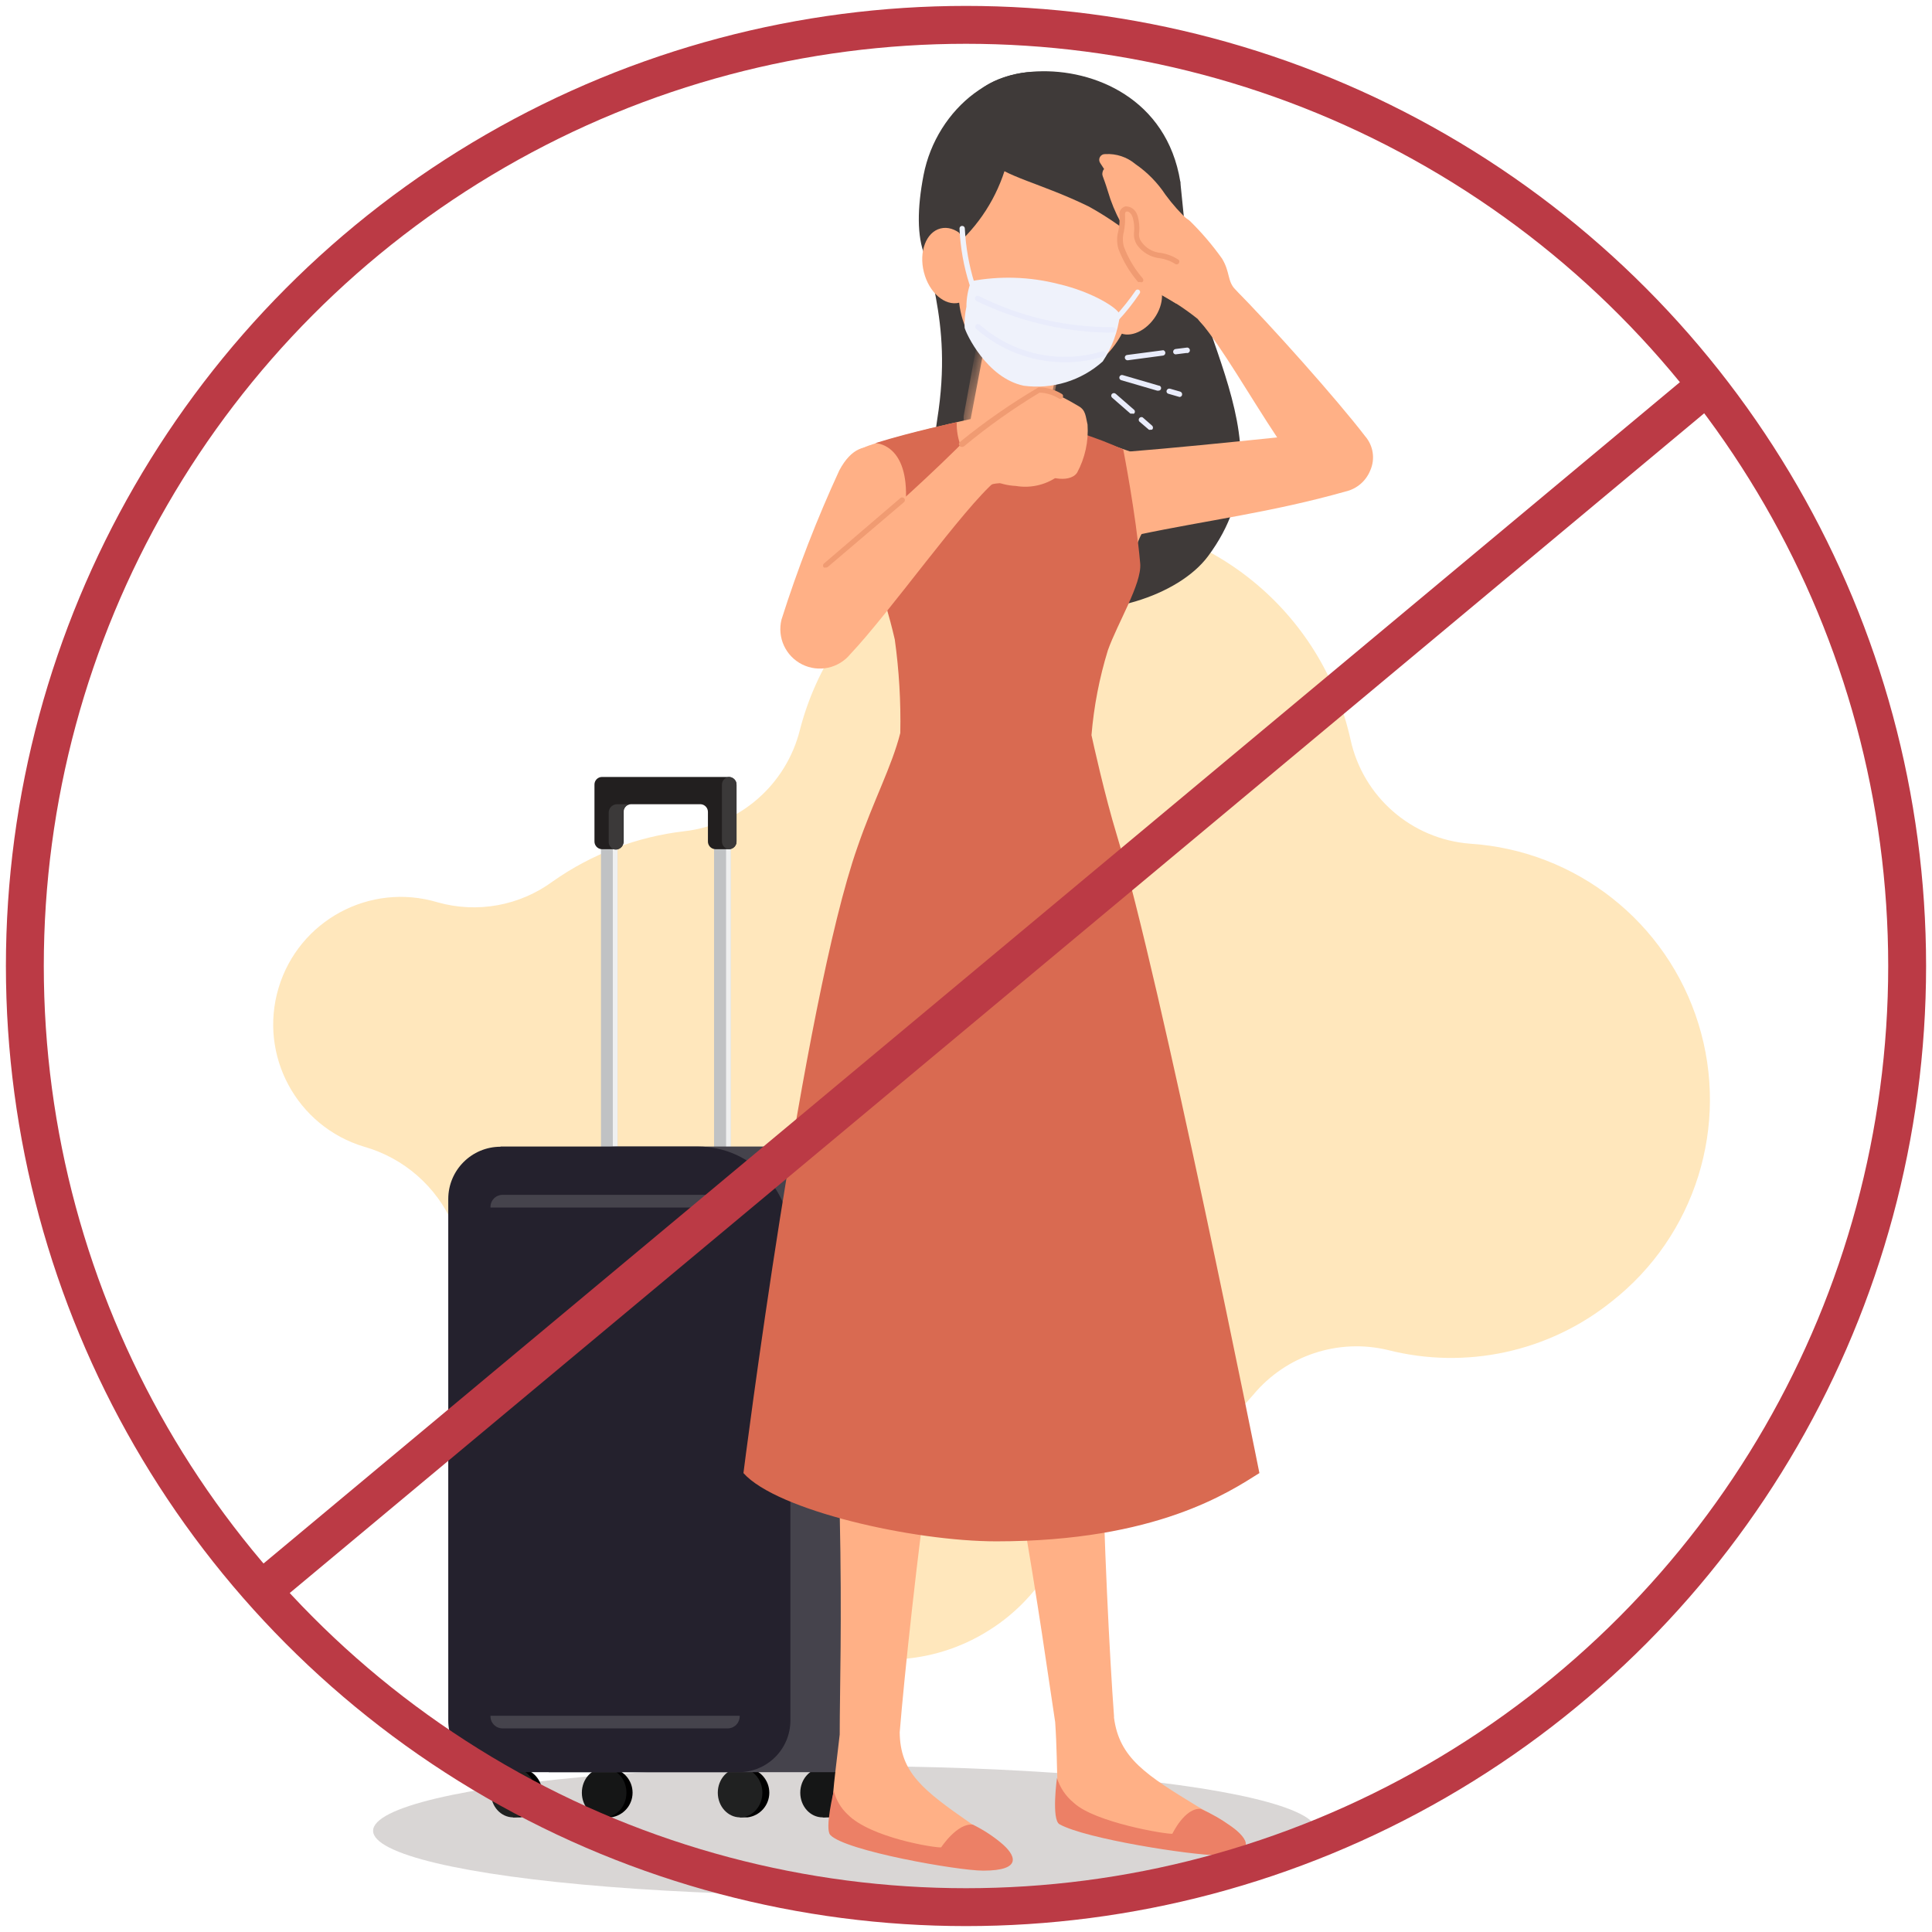
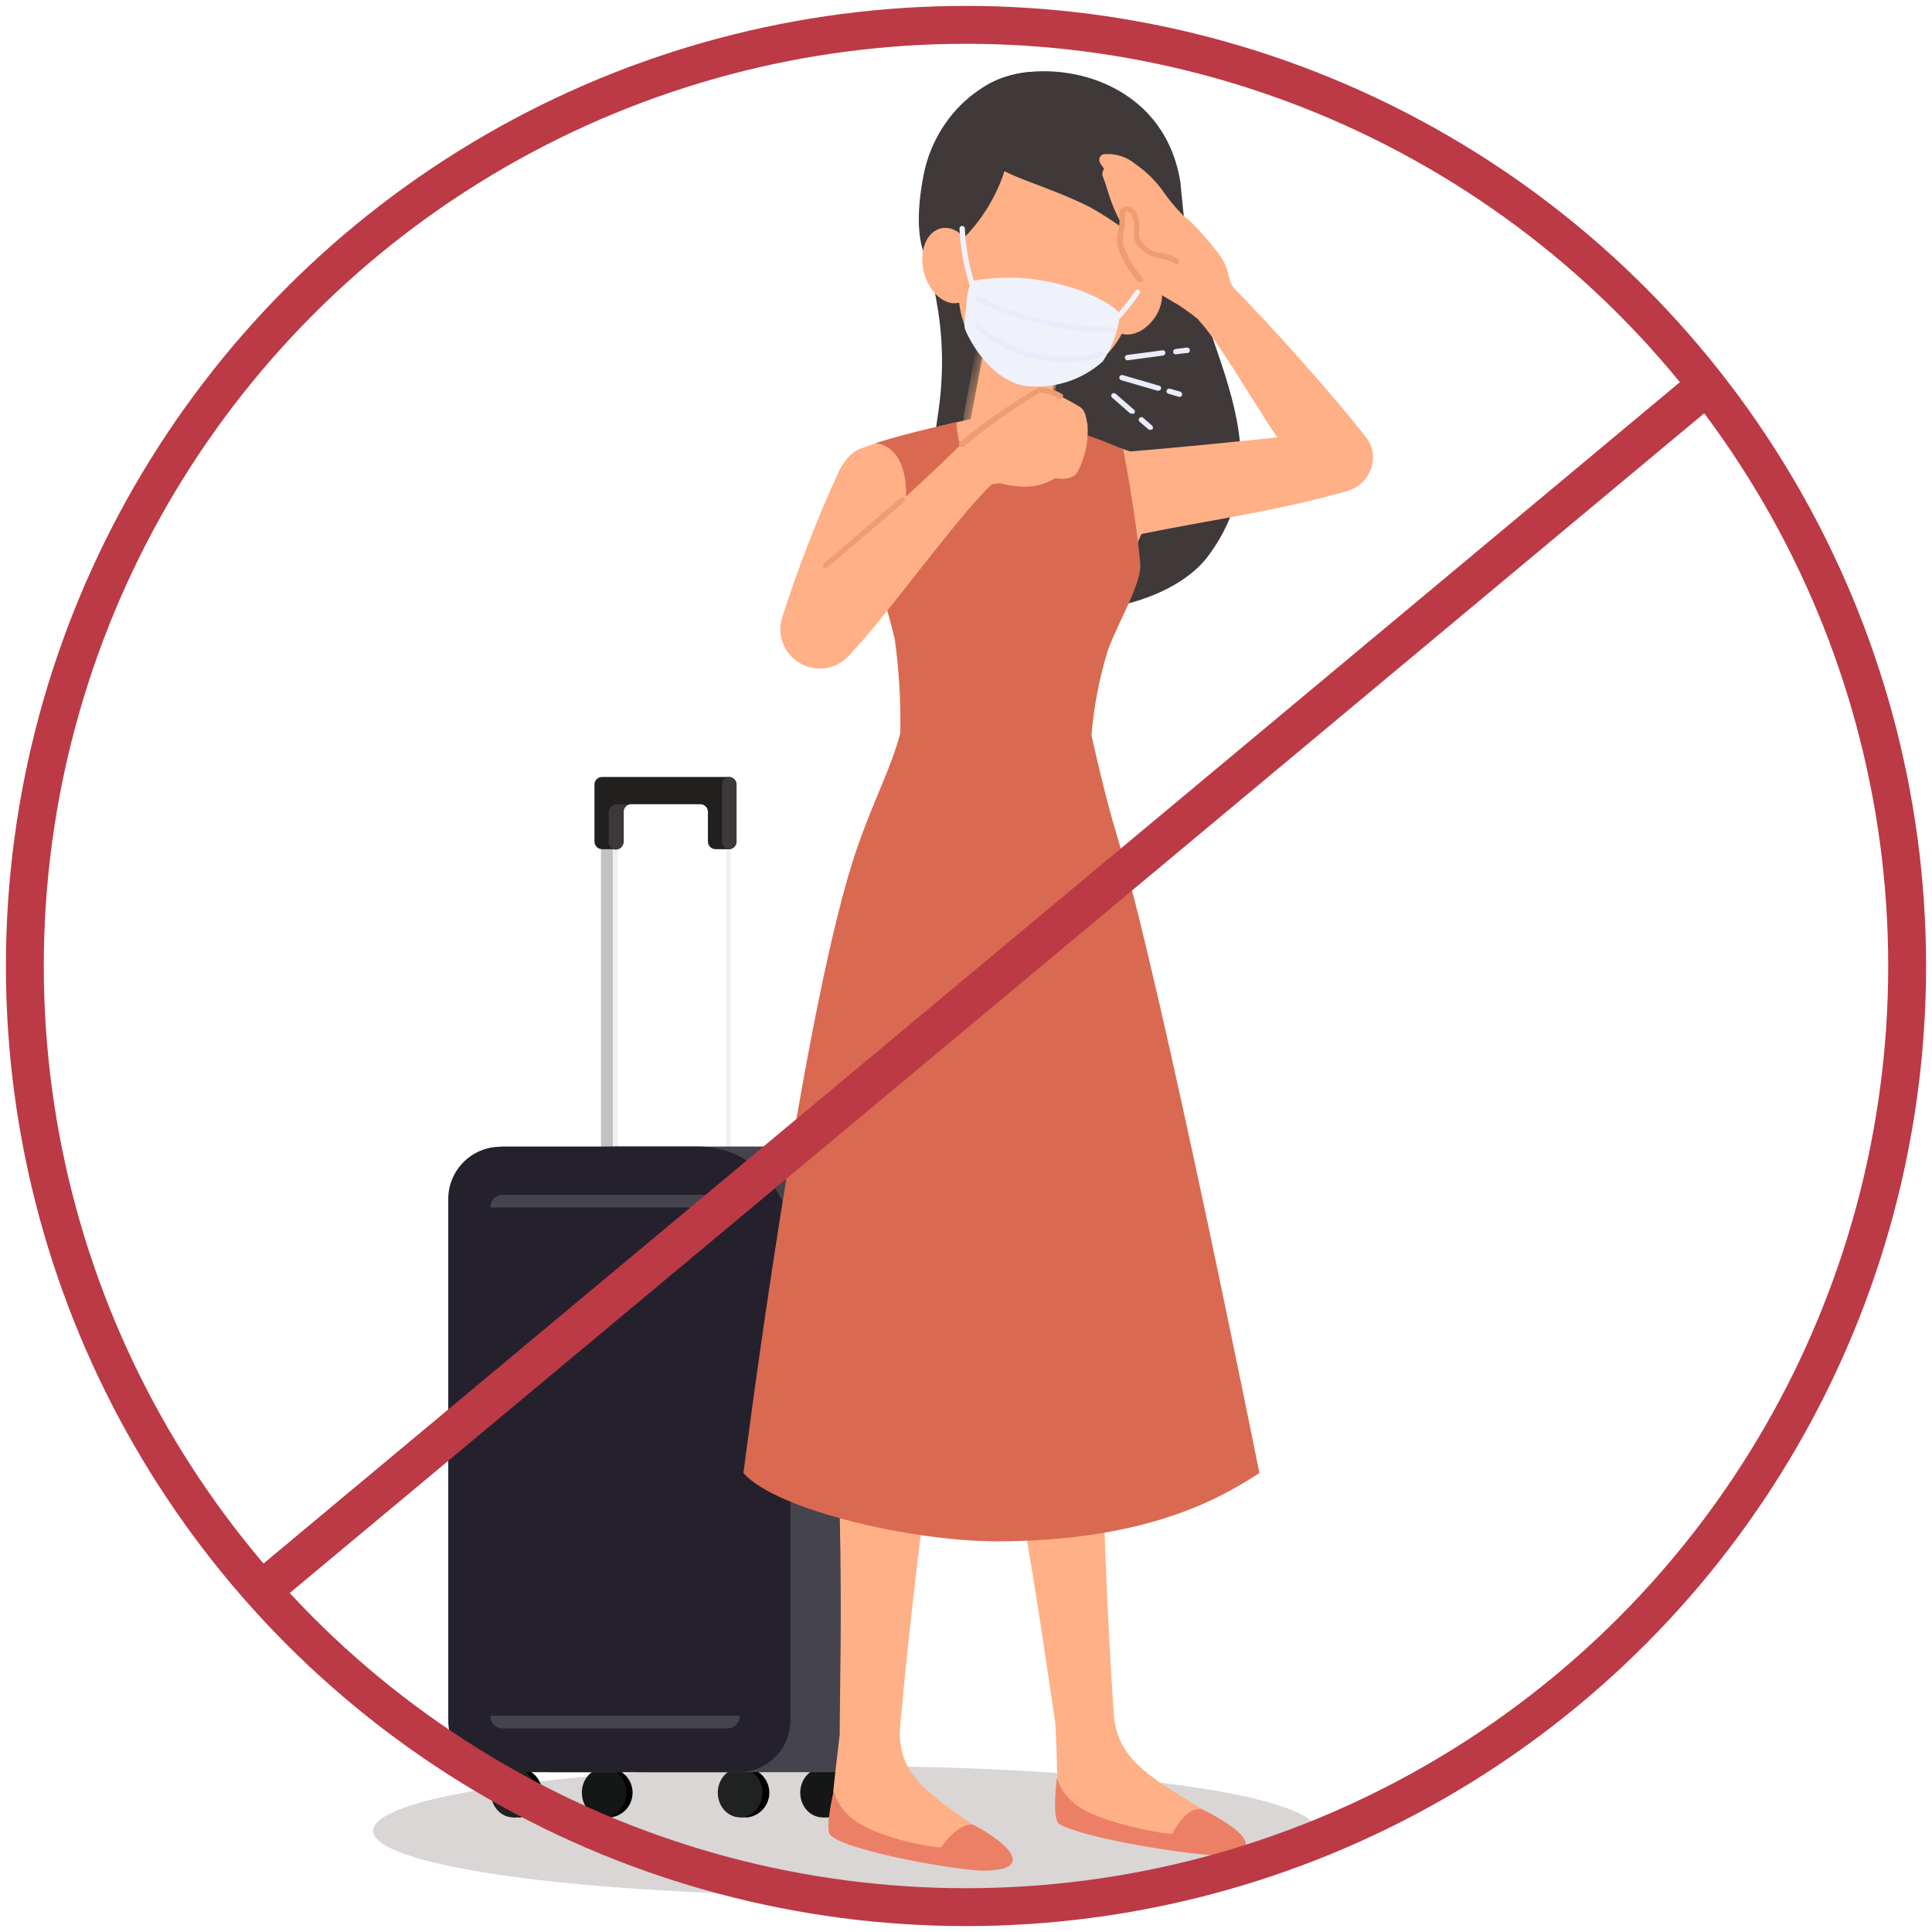
<svg xmlns="http://www.w3.org/2000/svg" xmlns:xlink="http://www.w3.org/1999/xlink" width="102" height="102" viewBox="0 0 102 102">
  <defs>
    <path id="prefix__a" d="M0.917 6.417L4.813 7.156 5.958 1.167 2.052 0.427" />
    <path id="prefix__c" d="M3.98.594l5.968 1.135c1.406.271 2.344 1.042 1.833 2.99 0 0-1.864 6.125-2.5 7.708-.59 1.13-1.6 1.983-2.812 2.375-.67.326-1.42.442-2.157.333-.725-.169-1.382-.554-1.885-1.104-.985-.809-1.614-1.972-1.75-3.24 0-1.708.51-8.093.51-8.093C1.407.729 2.583.333 3.98.594z" />
  </defs>
  <g fill="none" fill-rule="evenodd" transform="translate(1 1)">
-     <path fill="#FFC864" fill-rule="nonzero" d="M84.094 67.708c4.417-3.466 6.237-9.298 4.574-14.661-1.662-5.363-6.46-9.144-12.064-9.505-3.08-.241-5.64-2.471-6.302-5.49-1.49-6.755-7.419-11.606-14.335-11.728-6.916-.121-13.012 4.519-14.738 11.218-.723 2.879-3.155 5.008-6.104 5.343-2.497.29-4.882 1.2-6.938 2.646-1.75 1.291-4 1.699-6.093 1.104-3.564-1.067-7.318.957-8.386 4.521-1.067 3.564.957 7.318 4.521 8.386 2.098.598 3.818 2.104 4.688 4.104.418 1.011.95 1.972 1.583 2.864 1.722 2.464 4.147 4.352 6.958 5.417 2.492.903 4.26 3.138 4.563 5.77.348 3.409 2.429 6.397 5.505 7.905s6.712 1.324 9.62-.487c1.644-1.01 2.955-2.481 3.77-4.23.778-1.627 2.14-2.902 3.813-3.573 2.49-1.032 4.699-2.638 6.448-4.687 1.724-2.064 4.467-2.976 7.083-2.354 4.128 1.055 8.512.105 11.834-2.563z" opacity=".43" />
    <ellipse cx="43.604" cy="95.656" fill="#807674" fill-rule="nonzero" opacity=".3" rx="24.906" ry="3.417" />
-     <path fill="#C0C2C4" fill-rule="nonzero" d="M36.698 41.458L37.573 41.458 37.573 60.083 36.698 60.083z" />
    <path fill="#EFF0F0" fill-rule="nonzero" d="M37.333 41.458L37.583 41.458 37.583 60.083 37.333 60.083z" />
    <path fill="#C0C2C4" fill-rule="nonzero" d="M30.729 41.458L31.604 41.458 31.604 60.083 30.729 60.083z" />
    <path fill="#EFF0F0" fill-rule="nonzero" d="M31.354 41.458L31.604 41.458 31.604 60.083 31.354 60.083z" />
    <path fill="#221F1F" fill-rule="nonzero" d="M30.77 40.02c-.106.003-.207.05-.28.128-.072.078-.11.183-.105.29v2.968c-.005.108.032.214.105.294.072.08.173.128.28.133h.772c.107-.005.209-.053.281-.133.072-.08.11-.186.104-.294v-1.531c-.006-.107.032-.211.105-.29.072-.078.174-.124.28-.127h3.678c.22.012.39.197.385.417v1.531c-.006.108.032.214.104.294.072.08.174.128.281.133h.74c.108-.005.209-.053.281-.133.073-.08.11-.186.104-.294v-2.968c.006-.221-.165-.406-.385-.417h-6.73z" />
    <path fill="#3B3939" fill-rule="nonzero" d="M37.5 43.833c-.108-.005-.209-.053-.281-.133-.073-.08-.11-.186-.104-.294v-2.968c-.006-.221.165-.406.385-.417.22.011.391.196.385.416v2.97c.006.107-.031.213-.104.293-.072.08-.173.128-.281.133zM32.292 41.458h.073-.803c-.118.006-.23.058-.31.146-.08.088-.122.204-.117.323v1.5c-.01.202.126.382.323.427.118.016.236-.022.323-.102.087-.081.133-.196.125-.315v-1.552c-.008-.108.028-.215.101-.296.073-.08.176-.128.285-.13z" />
    <path fill="#000" fill-rule="nonzero" d="M41.667 93.646c0 .479.791 1.302.791 1.302h.386c.656-.083 1.147-.641 1.147-1.302s-.491-1.22-1.147-1.302h-.386s-.791.75-.791 1.302z" />
    <ellipse cx="42.427" cy="93.646" fill="#151616" fill-rule="nonzero" rx="1.177" ry="1.302" />
    <path fill="#000" fill-rule="nonzero" d="M37.292 93.646c0 .479.78 1.302.78 1.302h.397c.656-.083 1.147-.641 1.147-1.302s-.491-1.22-1.147-1.302h-.396s-.781.75-.781 1.302z" />
    <ellipse cx="38.073" cy="93.646" fill="#202121" fill-rule="nonzero" rx="1.177" ry="1.302" />
    <path fill="#000" fill-rule="nonzero" d="M30.115 93.646c0 .479.78 1.302.78 1.302h.355c.656-.083 1.147-.641 1.147-1.302s-.491-1.22-1.147-1.302h-.396s-.74.75-.74 1.302z" />
    <ellipse cx="30.896" cy="93.646" fill="#151616" fill-rule="nonzero" rx="1.177" ry="1.302" />
    <path fill="#000" fill-rule="nonzero" d="M25.302 93.646c0 .479.792 1.302.792 1.302h.385c.656-.083 1.148-.641 1.148-1.302s-.492-1.22-1.148-1.302h-.385s-.792.75-.792 1.302z" />
    <ellipse cx="26.094" cy="93.646" fill="#202121" fill-rule="nonzero" rx="1.177" ry="1.302" />
    <path fill="#45434C" fill-rule="nonzero" d="M31.583 59.531h10.875c1.997 0 3.615 1.619 3.615 3.615v27.187c0 1.231-.998 2.23-2.23 2.23H27.97V63.145c0-1.996 1.618-3.615 3.614-3.615z" />
    <path fill="#24212D" fill-rule="nonzero" d="M25.427 59.531h10.417c2.698 0 4.885 2.188 4.885 4.886v25.416c0 1.508-1.222 2.73-2.729 2.73H25.396c-.724 0-1.418-.288-1.93-.8s-.8-1.206-.8-1.93v-27.53c0-1.525 1.237-2.761 2.761-2.761v-.01z" />
    <path fill="#45434C" fill-rule="nonzero" d="M38.052 62.75H24.896c-.009-.169.05-.334.164-.459.113-.125.271-.2.44-.208h12c.169.008.327.083.44.208.114.125.173.29.164.459h-.052zM24.896 89.583h13.156c.009.169-.05.334-.164.459-.113.125-.271.2-.44.208H25.5c-.169-.008-.327-.083-.44-.208-.114-.125-.173-.29-.164-.459z" />
    <path fill="#3F3A39" fill-rule="nonzero" d="M61.313 8.583c-.448 7.22 6.25 13.375 1.458 19.792-3.125 4.167-16.26 5.208-14.292-7.219.886-5.541-.823-7.937-.687-10.802l13.52-1.77z" />
    <path fill="#FFB086" fill-rule="nonzero" d="M71.073 22.031c-1.458-1.906-5.031-5.916-6.844-7.729-1.49-1.5-2.937.458-1.854 1.698 1.083 1.24 2.656 4 4.052 6.094-2.615.27-5.51.562-7.865.75-3.802.291-3.74 5.27.594 4.375 3.51-.74 6.98-1.167 10.886-2.271.59-.135 1.077-.552 1.302-1.115.267-.602.161-1.304-.271-1.802zM49.875 23.083L53.771 23.823 54.917 17.833 51.01 17.094" />
    <g transform="translate(48.958 16.667)">
      <mask id="prefix__b" fill="#fff">
        <use xlink:href="#prefix__a" />
      </mask>
      <g fill="#FFB086" fill-rule="nonzero" mask="url(#prefix__b)">
        <g>
          <path d="M5.958 2.5L1.896 1.469 5.958 1.469z" transform="translate(0 -1.042)" />
          <path d="M3.9 -0.096L3.932 -0.096 3.932 4.091 3.9 4.091z" transform="translate(0 -1.042) rotate(-75.82 3.916 1.997)" />
          <path d="M3.904 -0.072L3.936 -0.072 3.936 4.126 3.904 4.126z" transform="translate(0 -1.042) rotate(-75.82 3.92 2.027)" />
          <path d="M3.896 -0.04L3.927 -0.04 3.927 4.169 3.896 4.169z" transform="translate(0 -1.042) rotate(-75.82 3.911 2.064)" />
          <path d="M3.895 -0.011L3.926 -0.011 3.926 4.197 3.895 4.197z" transform="translate(0 -1.042) rotate(-75.82 3.91 2.093)" />
          <path d="M3.889 0.011L3.92 0.011 3.92 4.23 3.889 4.23z" transform="translate(0 -1.042) rotate(-75.82 3.905 2.12)" />
          <path d="M3.88 0.045L3.911 0.045 3.911 4.275 3.88 4.275z" transform="translate(0 -1.042) rotate(-75.82 3.896 2.16)" />
-           <path d="M3.884 0.06L3.915 0.06 3.915 4.299 3.884 4.299z" transform="translate(0 -1.042) rotate(-75.82 3.9 2.18)" />
          <path d="M3.873 0.086L3.904 0.086 3.904 4.325 3.873 4.325z" transform="translate(0 -1.042) rotate(-75.82 3.889 2.205)" />
          <path d="M3.875 0.12L3.906 0.12 3.906 4.37 3.875 4.37z" transform="translate(0 -1.042) rotate(-75.82 3.89 2.245)" />
          <path d="M3.869 0.142L3.9 0.142 3.9 4.403 3.869 4.403z" transform="translate(0 -1.042) rotate(-75.82 3.884 2.272)" />
          <path d="M3.87 0.177L3.901 0.177 3.901 4.448 3.87 4.448z" transform="translate(0 -1.042) rotate(-75.82 3.886 2.312)" />
          <path d="M3.859 0.203L3.89 0.203 3.89 4.474 3.859 4.474z" transform="translate(0 -1.042) rotate(-75.82 3.875 2.338)" />
          <path d="M3.863 0.227L3.894 0.227 3.894 4.509 3.863 4.509z" transform="translate(0 -1.042) rotate(-75.82 3.879 2.368)" />
          <path d="M3.854 0.262L3.886 0.262 3.886 4.554 3.854 4.554z" transform="translate(0 -1.042) rotate(-75.82 3.87 2.408)" />
          <path d="M3.848 0.274L3.88 0.274 3.88 4.576 3.848 4.576z" transform="translate(0 -1.042) rotate(-75.82 3.864 2.425)" />
          <path d="M3.847 0.302L3.879 0.302 3.879 4.604 3.847 4.604z" transform="translate(0 -1.042) rotate(-75.82 3.863 2.453)" />
          <path d="M3.839 0.334L3.87 0.334 3.87 4.647 3.839 4.647z" transform="translate(0 -1.042) rotate(-75.82 3.854 2.49)" />
          <path d="M3.843 0.359L3.874 0.359 3.874 4.682 3.843 4.682z" transform="translate(0 -1.042) rotate(-75.82 3.859 2.52)" />
          <path d="M3.837 0.381L3.868 0.381 3.868 4.714 3.837 4.714z" transform="translate(0 -1.042) rotate(-75.82 3.853 2.547)" />
          <path d="M3.833 0.419L3.865 0.419 3.865 4.753 3.833 4.753z" transform="translate(0 -1.042) rotate(-75.82 3.85 2.586)" />
          <path d="M3.838 0.444L3.869 0.444 3.869 4.788 3.838 4.788z" transform="translate(0 -1.042) rotate(-75.82 3.853 2.616)" />
          <path d="M3.819 0.476L3.85 0.476 3.85 4.83 3.819 4.83z" transform="translate(0 -1.042) rotate(-75.82 3.834 2.653)" />
          <path d="M5.844 3.469L4.969 8.198 0.917 8.198 0.917 5.344 1.583 1.708z" transform="translate(0 -1.042)" />
        </g>
      </g>
    </g>
    <path fill="#FFB086" fill-rule="nonzero" d="M50.323 21.104l3.927.23s3.448 1.156 5.208 1.78c2.177.782 0 3.49-.343 4.407-.907 2.281-1.209 4.229-4.115 4.094-2.906-.136-5.375-2.198-7.552-4.167-1.042-.917-2.854-2.083-3.427-3.323-.573-1.24.458-1.51 1.75-1.875 1.479-.438 3.02-.802 4.552-1.146zM62.25 94.385c-2.73-1.666-4.167-2.562-4.438-4.718.005-.031.005-.063 0-.094-.218-2.948-.552-9.375-.635-14.938L52.823 78c1.042 5.948 1.51 9.49 1.885 11.917.177 2.552 0 4.718.47 5.145 1.272.58 2.644.908 4.04.97 1.553.145 4.876.906 5.324.322.448-.583-1.396-1.427-2.292-1.969z" />
    <path fill="#EC8066" fill-rule="nonzero" d="M54.802 92.865c.16.515.468.971.886 1.312 1.104 1.042 4.916 1.677 5.208 1.635 0 0 .656-1.385 1.5-1.312.562.248 1.096.556 1.594.917.906.635 1.427 1.458-.72 1.53-1.353 0-6.926-.853-8.333-1.635-.437-.24-.135-2.447-.135-2.447z" />
    <path fill="#FFB086" fill-rule="nonzero" d="M50.198 95.23c-2.469-1.72-3.677-2.647-3.698-4.772.24-2.927.917-9.375 1.688-14.78l-4.855 3.187c.125 5.812 0 9.302 0 11.708-.27 2.406-.625 4.646-.218 5.073.406.427 2.354.885 3.854 1.041 1.5.157 4.687 1.042 5.208.49.52-.552-1.135-1.344-1.98-1.948z" />
    <path fill="#EC8066" fill-rule="nonzero" d="M43.02 93.542c.116.479.37.914.73 1.25 1.208 1.229 4.594 1.77 4.938 1.74 0 0 .854-1.303 1.677-1.199.52.254 1.01.57 1.458.938.802.656 1.208 1.49-.917 1.49-1.323 0-7.291-1.042-8.073-1.886-.302-.333.188-2.333.188-2.333z" />
    <path fill="#D96A51" fill-rule="nonzero" d="M57.958 43.073c-.635-2.083-1.25-4.875-1.333-5.26.126-1.52.416-3.022.865-4.48.52-1.458 1.791-3.51 1.708-4.573-.23-2.635-.896-6.03-.896-6.03-.723-.328-1.463-.613-2.219-.855-.039.846-.438 1.635-1.098 2.167-.659.532-1.514.755-2.35.614-1.783-.084-3.172-1.58-3.125-3.364 0 0-2.291.479-4.302 1.104 0 0 1.677 0 1.625 2.823-.21 1.66-.663 3.282-1.343 4.812 0 0 .468 1.49.75 2.73.227 1.635.325 3.286.291 4.937-.448 1.77-1.416 3.562-2.26 6.02-2.875 8.157-6.021 33.053-6.021 33.053 1.75 1.969 8.938 3.604 13.354 3.604 8.469 0 12.323-2.625 13.886-3.604 0 0-5.24-26.167-7.532-33.698z" />
    <path fill="#3F3A39" fill-rule="nonzero" d="M55.052 2.98c-3.281-.938-6.604 1.718-7.292 5.26-.687 3.541 0 5.885 2.5 5.562" />
    <ellipse cx="49.15" cy="13.021" fill="#FFB086" fill-rule="nonzero" rx="1.417" ry="2.021" transform="rotate(-14.18 49.15 13.021)" />
    <ellipse cx="58.976" cy="15.129" fill="#FFB086" fill-rule="nonzero" rx="1.688" ry="1.177" transform="rotate(-54.3 58.976 15.129)" />
    <path fill="#FFB086" fill-rule="nonzero" d="M52.938 4.76l5.968 1.136c1.407.27 2.344 1.042 1.834 2.99 0 0-1.865 6.124-2.5 7.708-.59 1.13-1.6 1.983-2.813 2.375-.669.325-1.42.441-2.156.333-.726-.17-1.383-.554-1.886-1.104-.985-.809-1.613-1.972-1.75-3.24 0-1.708.51-8.093.51-8.093.22-1.97 1.397-2.365 2.792-2.105z" />
    <g transform="translate(48.958 4.167)">
      <mask id="prefix__d" fill="#fff">
        <use xlink:href="#prefix__c" />
      </mask>
      <path fill="#FFB086" fill-rule="nonzero" d="M6.047 2.873L6.089 2.873 6.089 13.811 6.047 13.811z" mask="url(#prefix__d)" transform="rotate(-81.33 6.068 8.342)" />
    </g>
    <path fill="#3F3A39" fill-rule="nonzero" d="M61.313 8.583C59.885-.146 45.937 2.198 51.135 7.427c.917.917 2.823 1.24 5.355 2.48 2.154 1.192 4.015 2.85 5.447 4.853" />
    <path fill="#3F3A39" fill-rule="nonzero" d="M52.292 7.042c-.353 1.753-1.224 3.36-2.5 4.614 0 0-1.72-3.937-.375-6.01 1.125-1.73 2.875 1.396 2.875 1.396z" />
    <path fill="#EFF2FB" fill-rule="nonzero" d="M58.125 15.625c-.063-.344-1.458-1.219-3.26-1.635-1.503-.383-3.07-.432-4.594-.146-.164.432-.249.891-.25 1.354-.078.362-.11.734-.094 1.104.073.302 1.167 2.656 3.125 3.063 1.51.202 3.032-.266 4.167-1.282.492-.736.802-1.578.906-2.458z" />
    <path fill="#EFF2FB" fill-rule="nonzero" d="M50.313 14.125c-.058-.002-.108-.04-.126-.094-.308-.961-.486-1.96-.53-2.969 0-.035.014-.07.039-.095.025-.026.06-.04.096-.04.037-.003.075.01.102.036.028.026.044.062.044.1.049.979.22 1.948.51 2.885.013.034.012.073-.004.106-.016.034-.044.06-.08.071h-.051zM57.958 15.917c-.03.009-.063.009-.093 0-.028-.028-.044-.065-.044-.104 0-.04.016-.077.044-.105.4-.435.77-.898 1.104-1.385.052-.05.135-.05.187 0 .05.052.05.135 0 .187-.338.506-.718.984-1.135 1.428-.022-.002-.044-.01-.063-.021z" />
    <path fill="#E9ECFB" fill-rule="nonzero" d="M57.48 16.563c-2.407-.052-4.774-.624-6.938-1.678-.067-.036-.094-.118-.063-.187.033-.07.116-.103.188-.073 2.2 1.102 4.632 1.666 7.093 1.646.08 0 .146.057.157.135 0 .077-.06.14-.136.146l-.302.01zM55.208 18.125h-.104c-1.692-.024-3.32-.656-4.583-1.781-.047-.055-.047-.135 0-.19.047-.054.126-.067.187-.029 1.763 1.566 4.211 2.106 6.47 1.427.074-.028.157.009.187.083.021.072-.015.149-.084.177-.67.214-1.37.32-2.073.313z" />
    <path fill="#FFB086" fill-rule="nonzero" d="M49.583 22.615c-1.229 1.208-2.26 2.156-3.125 2.937.112-.382.158-.78.136-1.177-.177-1.281-2-2.948-3.282-.542-1.18 2.56-2.2 5.19-3.052 7.875-.237.947.215 1.931 1.087 2.369.873.437 1.932.21 2.549-.546 2.083-2.198 5.958-7.698 7.687-9.156 1.22-1.01-.645-3.094-2-1.76zM53.656 19.698c.625-.302 1.886.52 2.282.74.395.218.374.552.479.979.06.882-.132 1.763-.552 2.541-.417.615-1.844.22-1.855-.114-.01-.334.594-1.136.563-1.459-.031-.323-.917-2.687-.917-2.687z" />
    <path fill="#FFB086" fill-rule="nonzero" d="M51.365 24.573c.49-.156 1.937 0 2.395-.365 1.25-1.041 1.698-.708 1.72-1.416.02-.709-.845-3.125-1.647-3.125-1.041 0-3.49 2.302-4.062 2.77-.99.834-.271 2.74 1.594 2.136z" />
    <path fill="#F09B72" fill-rule="nonzero" d="M49.77 22.594c-.04 0-.08-.019-.103-.052-.028-.026-.043-.062-.043-.1 0-.037.015-.073.043-.098 1.312-1.07 2.705-2.039 4.166-2.896.443.003.876.129 1.25.364.05.05.058.126.02.184-.038.059-.111.082-.176.056-.312-.198-.672-.31-1.042-.323-1.4.843-2.733 1.79-3.99 2.834-.035.026-.08.038-.124.03z" />
    <g fill="#E9ECFB" fill-rule="nonzero">
      <path d="M3.781 1.042c-.067 0-.125-.048-.135-.115-.013-.077.038-.15.114-.167l.584-.073c.06-.016.122.007.158.057.035.05.035.118 0 .168-.036.05-.099.073-.158.057l-.573.073h.01zM1.23 1.354c-.07-.004-.126-.056-.136-.125-.006-.037.004-.076.028-.106s.059-.048.097-.05l1.906-.25c.063.017.107.075.107.14 0 .066-.044.124-.107.141l-1.875.25h-.02zM3.98 3.292l-.574-.167c-.039-.007-.072-.03-.093-.065-.02-.034-.024-.075-.01-.112.024-.073.102-.114.176-.094l.542.156c.073.025.114.103.094.178-.015.062-.072.105-.136.104zM2.802 2.958L.906 2.406c-.075-.02-.119-.097-.099-.172.02-.074.097-.119.172-.099l1.896.553c.075 0 .135.06.135.135 0 .075-.06.135-.135.135h-.073zM2.448 5.02c-.027.01-.056.01-.083 0l-.51-.437c-.04-.053-.037-.126.004-.177.042-.05.112-.068.172-.041l.51.447c.052.056.052.143 0 .198-.029.013-.061.016-.093.01zM1.48 4.167c-.031.009-.064.009-.095 0l-.968-.844C.389 3.297.374 3.26.374 3.224c0-.038.015-.073.043-.099.056-.052.142-.052.198 0l.968.844c.028.025.043.061.043.099 0 .037-.015.073-.043.099-.033.015-.07.015-.104 0z" transform="translate(57.292 16.667)" />
    </g>
    <path fill="#FFB086" fill-rule="nonzero" d="M59.552 12.01c-.573-.854-1.385-2.718-2.083-3.822 0 0-.313-.459-.386-.584-.063-.095-.067-.219-.01-.318.058-.1.167-.158.281-.15.58-.035 1.15.155 1.594.53.627.432 1.164.98 1.583 1.615.37.506.788.973 1.25 1.396.844.781-1.781 2.01-2.229 1.333z" />
    <path fill="#FFB086" fill-rule="nonzero" d="M59.969 11.667c-.405-.435-.755-.918-1.042-1.438-.417-.781-.77-1.708-1.042-2.083-.27-.375-.604-.334-.666-.094-.063.24 0 .156.27 1.042.335 1.151.914 2.217 1.699 3.125.78.864.78-.552.78-.552z" />
    <path fill="#FFB086" fill-rule="nonzero" d="M64.23 14.302c-.449-.469-.272-.917-.71-1.646-.503-.707-1.068-1.37-1.687-1.979-1.041-.958-2.312 1.26-2.666 1.875-.355.615-.282 1.156.687 1.77.849.42 1.648.93 2.386 1.522 1.302 1.698 3.28-.219 1.99-1.542z" />
    <path fill="#FFB086" fill-rule="nonzero" d="M59.115 11.792c-.292-.407 0-.625-.198-1.354-.198-.73-.74-.563-.688-.105.063.625-.25 1.292-.073 1.698.222.53.497 1.037.823 1.51.406.563.854.72 2.136 1.5l-.375-2.218c-.448-.51-1.042-.188-1.625-1.031z" />
    <path fill="#F09B72" fill-rule="nonzero" d="M59.177 13.885c-.03.013-.064.013-.094 0-.448-.52-.8-1.116-1.041-1.76-.085-.303-.085-.624 0-.927.057-.267.078-.54.062-.813-.045-.224.1-.442.323-.49.219 0 .52.105.646.543.07.264.094.539.073.812-.036.174.002.355.104.5.238.349.621.57 1.042.604.335.053.655.177.937.365.044.051.046.125.007.18-.04.054-.111.074-.173.049-.248-.164-.53-.27-.823-.313-.492-.05-.937-.313-1.22-.718-.126-.206-.177-.449-.145-.688.02-.238-.001-.477-.063-.708-.083-.292-.24-.365-.322-.354-.084.01-.105.093-.094.198.016.293-.005.587-.063.875-.067.256-.067.525 0 .78.229.61.564 1.175.99 1.668.052.055.052.142 0 .197-.046.024-.1.024-.146 0zM42.604 28.958c-.037.015-.078.015-.114 0-.052-.056-.052-.142 0-.198l4.062-3.479c.061-.037.14-.025.187.03.047.054.047.134 0 .189l-4.03 3.427c-.028.027-.067.04-.105.031z" />
    <circle cx="50" cy="50" r="49.688" stroke="#BB3A45" stroke-width="2" />
    <path fill="#BB3A45" fill-rule="nonzero" d="M1.003 50.546L99.91 50.546 99.91 52.629 1.003 52.629z" transform="rotate(-39.83 50.457 51.588)" />
  </g>
</svg>